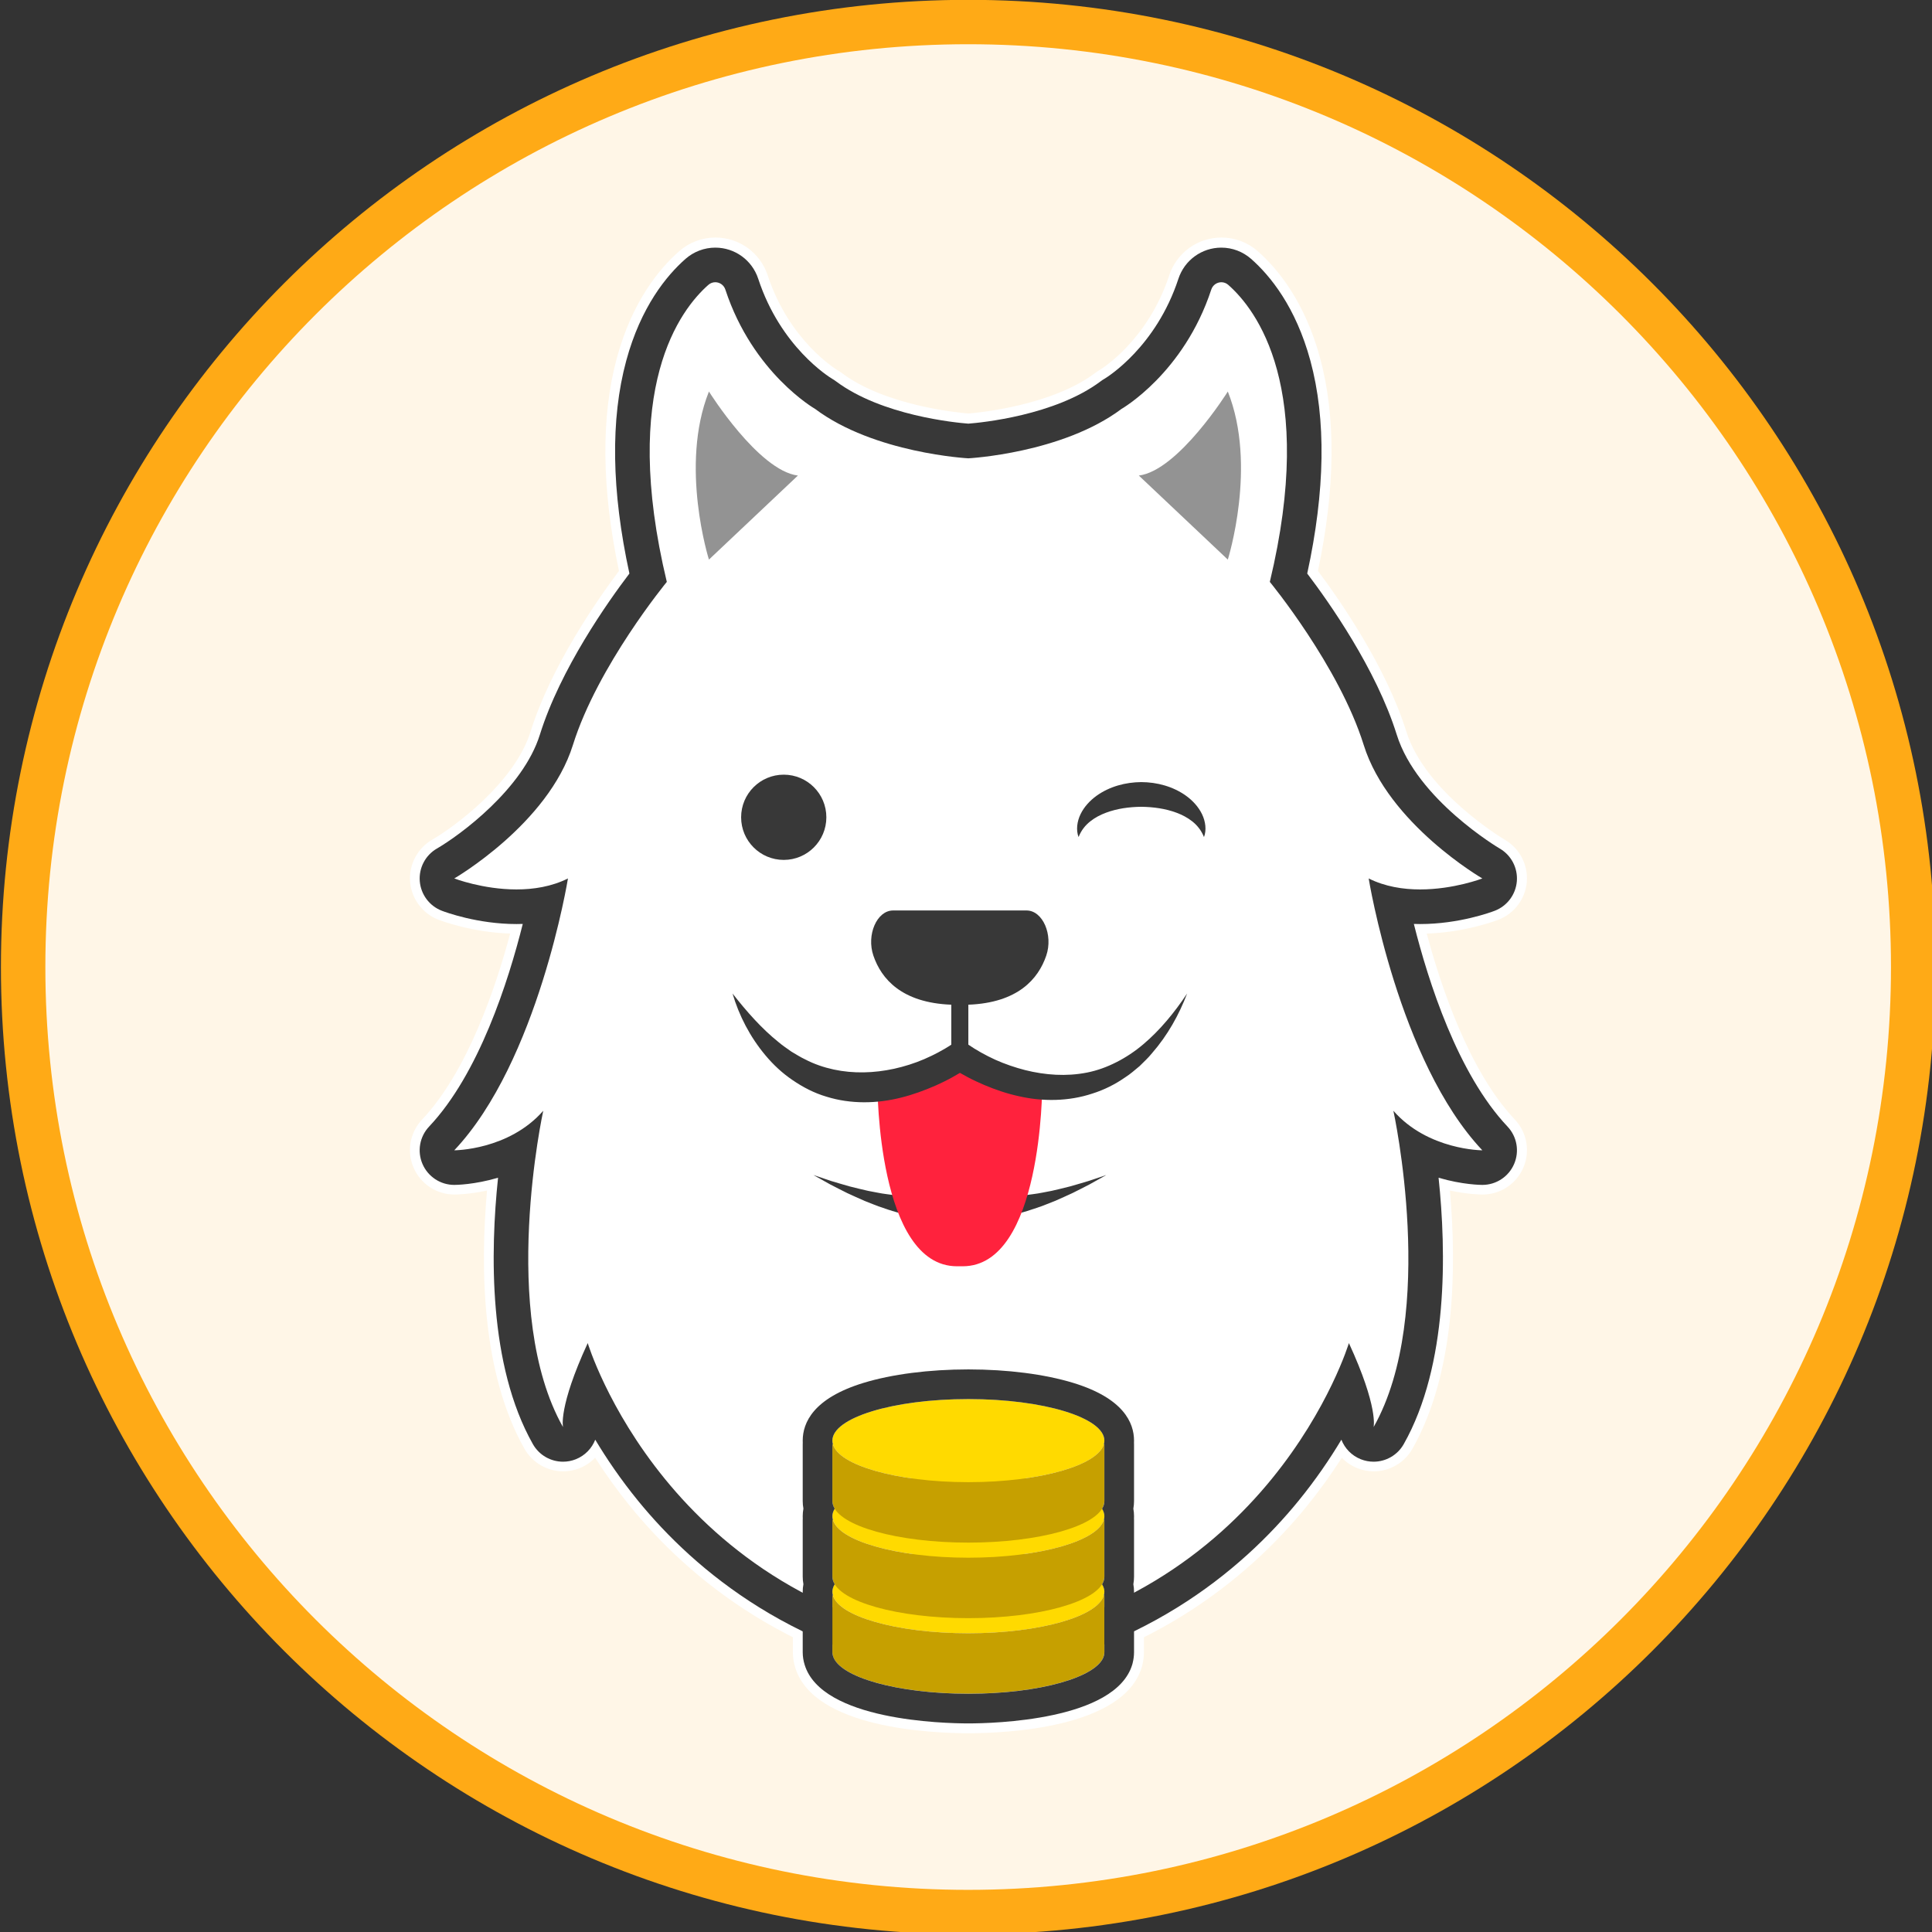
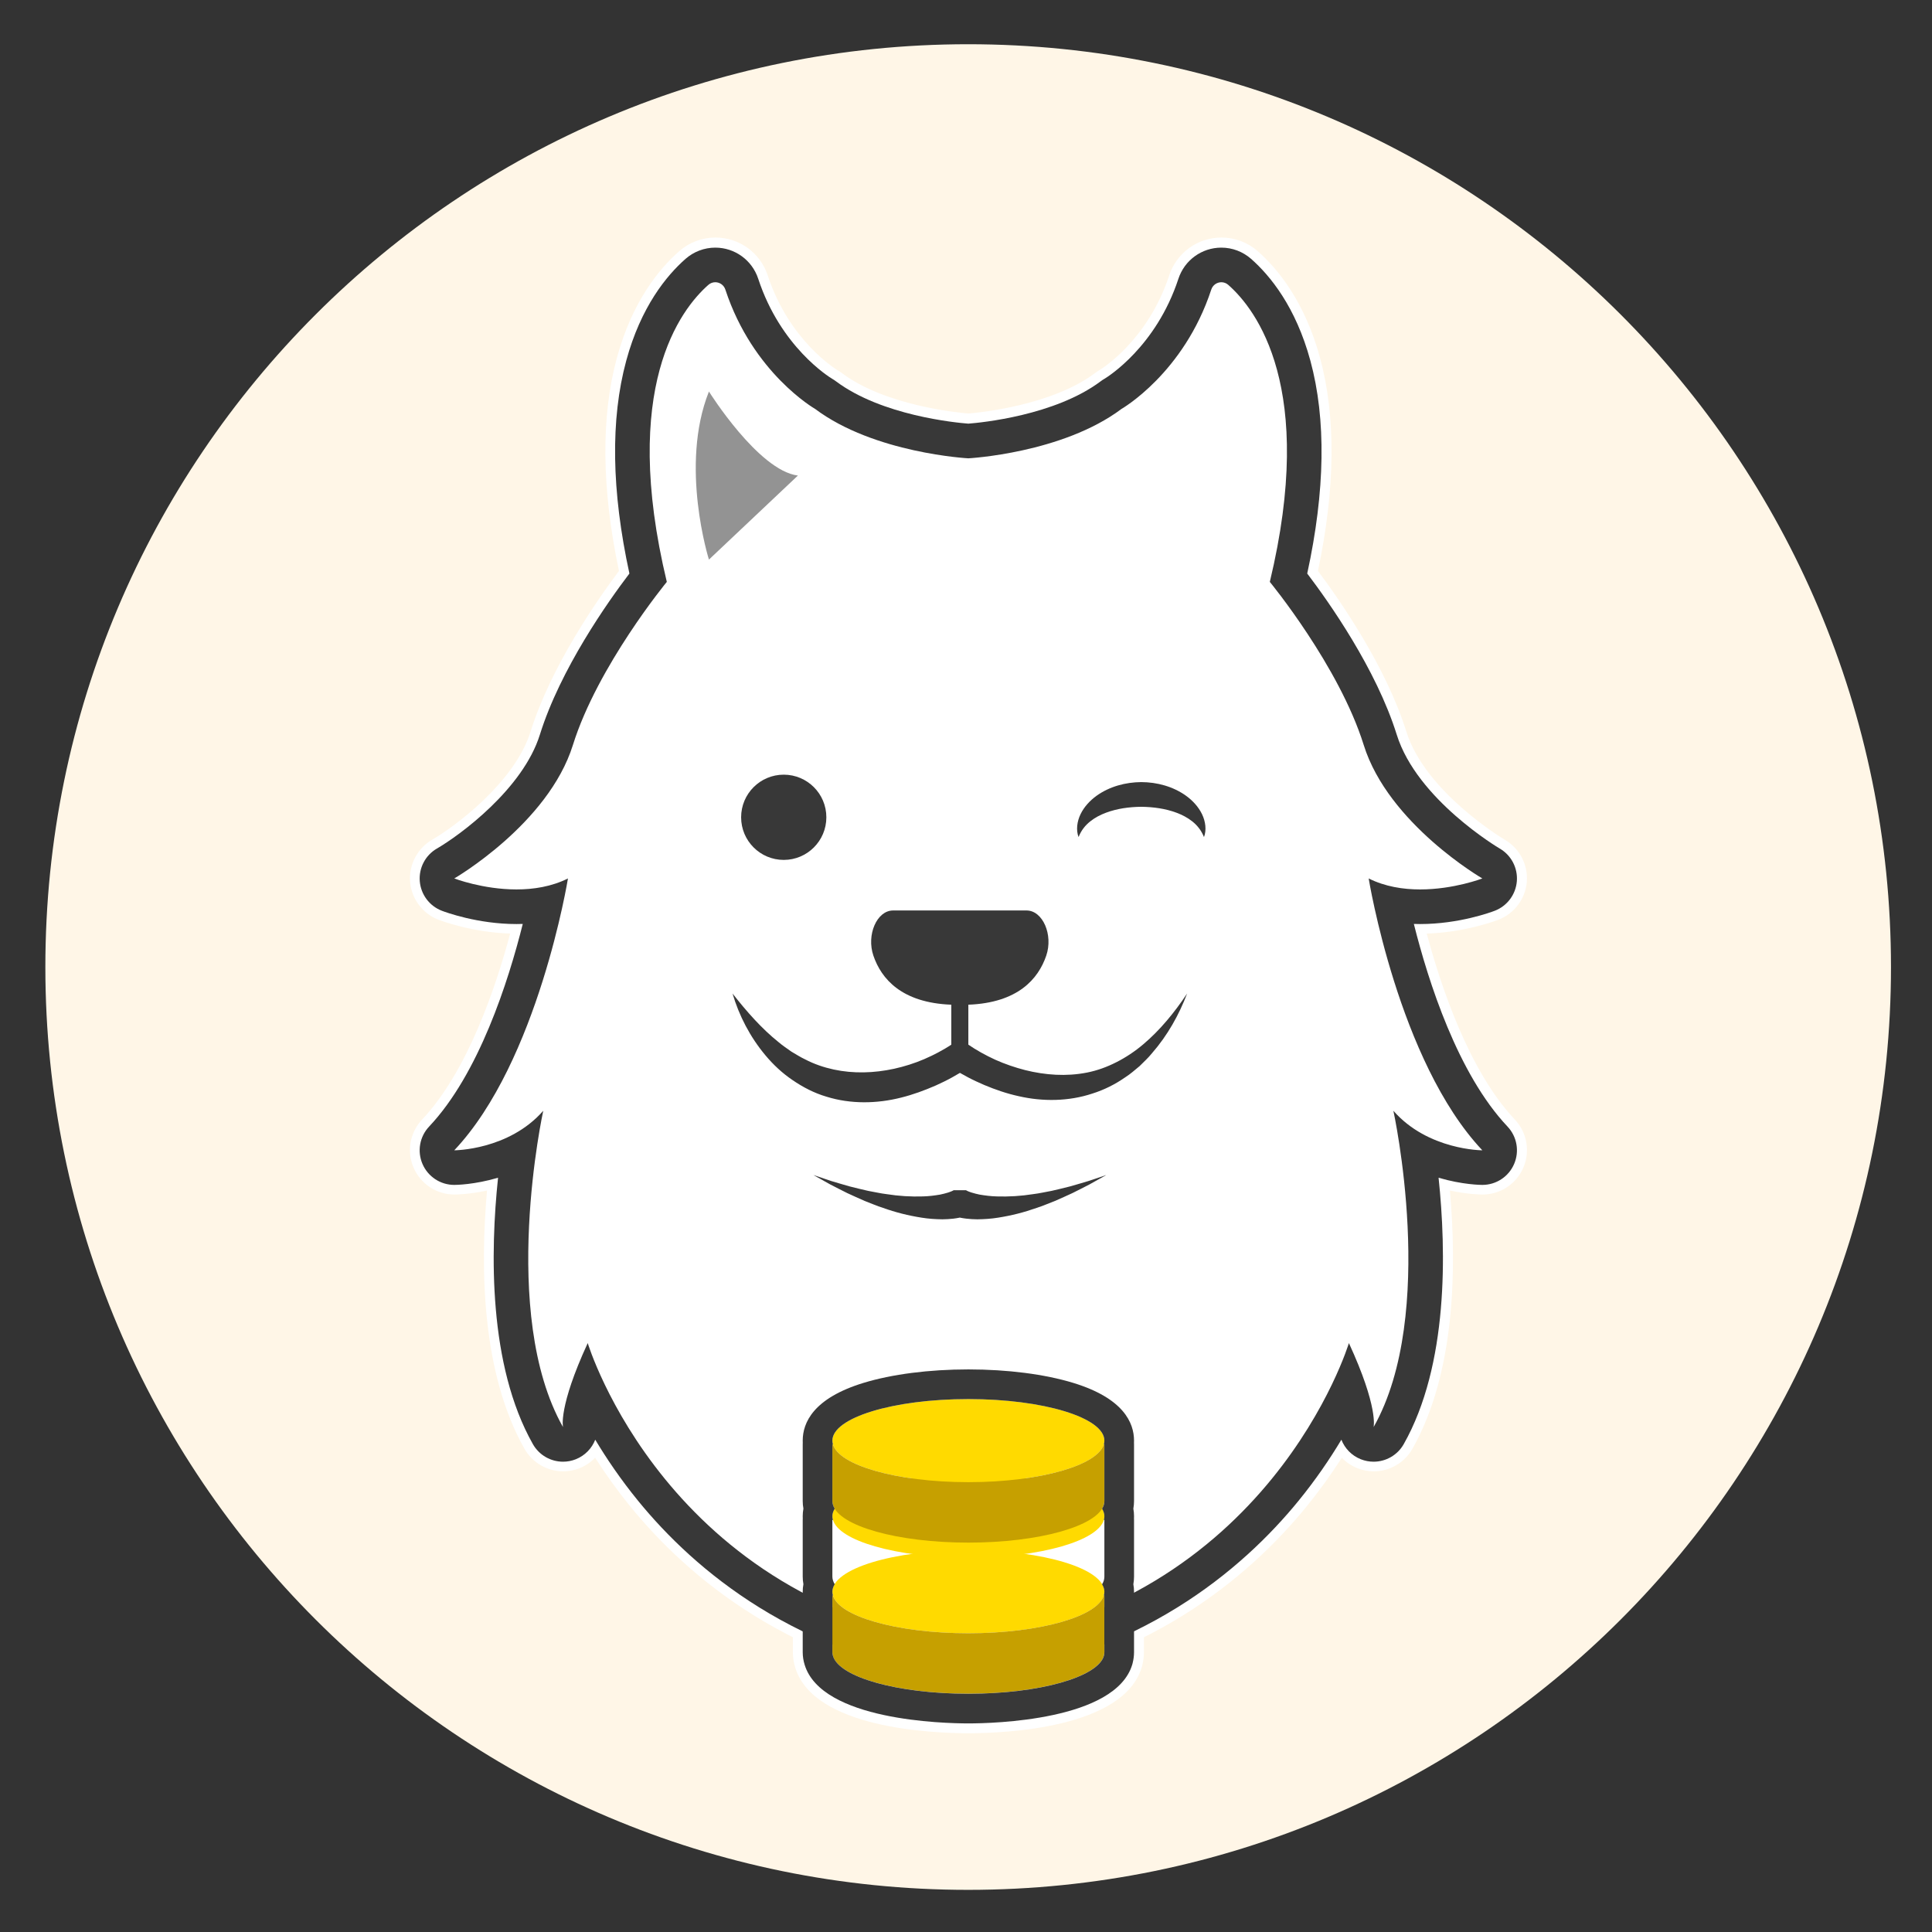
<svg xmlns="http://www.w3.org/2000/svg" xmlns:ns1="http://sodipodi.sourceforge.net/DTD/sodipodi-0.dtd" xmlns:ns2="http://www.inkscape.org/namespaces/inkscape" version="1.1" id="svg33223" ns1:docname="SamoyLogo.svg" ns2:version="1.1 (c68e22c387, 2021-05-23)" x="0px" y="0px" width="101.729px" height="101.73px" viewBox="11.344 11.344 101.729 101.73" enable-background="new 11.344 11.344 101.729 101.73" xml:space="preserve">
  <rect x="11.344" y="11.344" width="101.729" height="101.73" fill="#333333" stroke="none" />
  <ns1:namedview id="namedview46" ns2:current-layer="svg33223" ns2:window-y="-9" ns2:window-x="-9" ns2:window-height="1001" ns2:window-width="1920" ns2:document-units="mm" ns2:pageopacity="0.0" ns2:pageshadow="2" borderopacity="1.0" ns2:cy="623.46845" bordercolor="#666666" pagecolor="#ffffff" ns2:cx="384.31093" ns2:zoom="0.36168631" showgrid="false" ns2:window-maximized="1" ns2:pagecheckerboard="0">
	</ns1:namedview>
  <g id="layer1" transform="translate(-51.938,-120.702)">
    <g id="g31511-2-4-0-5" transform="matrix(0.346,0,0,0.346,-52.008,134.597)">
      <g id="g30874-4-9-9-7-4" transform="matrix(0.37,0,0,-0.37,415.959,23.284)">
-         <path id="path30872-2-8-1-7-0" fill="#FFAA16" d="M572.394-314.912c0-219.716-178.115-397.831-397.831-397.831     s-397.831,178.115-397.831,397.831c0,219.719,178.115,397.835,397.831,397.835S572.394-95.192,572.394-314.912" />
-       </g>
+         </g>
      <g id="g3720-6-2-5-2-2" transform="matrix(0.353,0,0,-0.353,413.578,23.284)">
        <path id="path3722-5-2-7-0-3" fill="#FFF6E7" d="M587.541-330.058c0-219.716-178.116-397.832-397.832-397.832     s-397.832,178.116-397.832,397.832S-30.006,67.778,189.709,67.778S587.541-110.342,587.541-330.058" />
      </g>
      <g id="g3724-7-1-1-0-8" transform="matrix(0.353,0,0,-0.353,343.647,42.921)">
        <path id="path3726-7-6-2-1-9" fill="#FFFFFF" d="M223.863-432.183c0.1,0,0.196,0,0.296-0.008c1.757-0.12,3.262-1.321,3.775-3.006     c0.336-1.105,34.847-110.202,160.004-126.929c125.16,16.727,159.671,125.825,160.008,126.929     c0.512,1.685,2.017,2.886,3.775,3.006c1.753,0.088,3.414-0.857,4.155-2.458c4.551-9.859,7.297-17.436,8.926-23.184     c17.776,48.212,2.41,119.853,2.238,120.641c-0.416,1.893,0.504,3.831,2.233,4.707c1.737,0.873,3.843,0.464,5.119-0.997     c7.417-8.482,17.32-12.348,24.729-14.114c-31.101,40.627-42.288,107.737-42.777,110.783c-0.256,1.573,0.388,3.158,1.673,4.107     c1.289,0.945,3.002,1.093,4.423,0.372c5.688-2.842,12.508-4.283,20.274-4.283c6.3,0,12.204,0.961,16.723,1.989     c-12.737,8.91-36.933,28.663-45.09,54.761c-10.287,32.918-39.415,68.526-39.707,68.878c-0.849,1.029-1.165,2.402-0.853,3.698     c19.537,81.415-5.091,113.745-16.591,123.863l-0.164,0.076c-0.072,0-0.236-0.02-0.312-0.244     c-11.76-35.808-37.397-51.895-40.371-53.656c-26.306-19.593-66.481-21.919-68.186-22.007c-0.148-0.008-0.3-0.008-0.444,0     c-1.705,0.088-41.88,2.414-68.186,22.007c-2.978,1.765-28.611,17.848-40.371,53.656c-0.076,0.224-0.244,0.244-0.312,0.244     c-11.668-10.199-36.292-42.529-16.755-123.939c0.308-1.297-0.004-2.67-0.853-3.698c-0.292-0.352-29.436-36-39.711-68.878     c-8.153-26.098-32.354-45.851-45.086-54.761c4.519-1.029,10.427-1.989,16.719-1.989c7.769,0,14.59,1.441,20.278,4.287     c1.425,0.712,3.13,0.568,4.419-0.376c1.289-0.949,1.933-2.534,1.677-4.107c-0.492-3.046-11.676-70.159-42.781-110.783     c7.405,1.765,17.312,5.632,24.733,14.114c1.281,1.465,3.382,1.869,5.115,0.997c1.733-0.877,2.654-2.81,2.238-4.707     c-0.172-0.789-15.522-72.453,2.234-120.637c1.633,5.744,4.383,13.321,8.93,23.18     C220.701-433.136,222.214-432.183,223.863-432.183 M387.937-570.664c-0.184,0-0.368,0.008-0.548,0.036     C279.3-556.455,235.791-476.16,223.627-447.673c-7.149-17.756-6.26-24.06-6.252-24.132c0.52-2.061-0.592-4.099-2.57-4.887     c-1.977-0.777-4.247,0.092-5.296,1.945c-22.239,39.346-15.462,101.14-11.224,127.226c-14.706-9.919-31.113-10.059-31.954-10.059     c-1.701,0-3.234,1.013-3.903,2.574c-0.676,1.553-0.356,3.366,0.813,4.603c28.511,30.188,42.316,87.203,46.491,107.528     c-5.051-1.493-10.595-2.242-16.571-2.242c-15.134,0-27.823,4.811-28.355,5.015c-1.529,0.588-2.582,2.001-2.714,3.63     c-0.128,1.633,0.692,3.198,2.105,4.019c0.392,0.228,39.19,23.048,49.217,55.121c9.606,30.745,33.887,62.498,39.923,70.095     c-19.705,84.433,7.169,119.144,19.721,130.196c1.605,1.417,3.662,2.197,5.788,2.197c3.819,0,7.189-2.45,8.39-6.096     c11.22-34.159,36.501-48.929,36.753-49.073c0.156-0.088,0.3-0.184,0.444-0.288c23.296-17.472,60.265-20.242,63.503-20.45     c3.23,0.212,40.255,3.01,63.507,20.45c0.136,0.104,0.288,0.2,0.44,0.288c0.248,0.144,25.589,15.074,36.757,49.073     c1.197,3.646,4.567,6.096,8.39,6.096c2.129,0,4.183-0.781,5.792-2.201c12.548-11.043,39.423-45.759,19.717-130.192     c6.036-7.597,30.316-39.35,39.923-70.095c10.027-32.074,48.821-54.893,49.213-55.121c1.417-0.821,2.238-2.386,2.105-4.019     c-0.128-1.629-1.185-3.042-2.71-3.63c-0.532-0.204-13.221-5.015-28.359-5.015c-5.972,0-11.516,0.753-16.567,2.238     c4.183-20.334,18-77.36,46.491-107.524c1.165-1.237,1.485-3.05,0.817-4.603c-0.672-1.561-2.209-2.574-3.907-2.574     c-0.845,0-17.252,0.144-31.954,10.063c4.235-26.09,11.011-87.883-11.224-127.23c-1.049-1.849-3.298-2.642-5.28-1.857     c-1.977,0.789-3.066,2.918-2.55,4.983l0,0c-0.012,0,0.813,6.312-6.284,23.948c-12.168-28.487-55.677-108.781-163.766-122.955     C388.31-570.656,388.121-570.664,387.937-570.664 M227.105-473.831c1.485,0,2.874-0.781,3.646-2.069     c5.42-9.05,11.524-17.752,18.144-25.869c23.824-29.204,67.041-65.952,137.657-75.215c0.929-0.12,1.849-0.12,2.762,0     c70.624,9.262,113.845,46.011,137.669,75.215c6.62,8.117,12.725,16.819,18.14,25.869c0.837,1.389,2.374,2.157,4.007,2.053     c1.617-0.136,3.014-1.177,3.602-2.686c1.073-2.742,3.254-4.939,5.98-6.028c1.265-0.504,2.594-0.757,3.951-0.757     c3.839,0,7.397,2.073,9.286,5.416c18.344,32.45,18.008,78.985,14.498,112.304c-0.148,1.413,0.416,2.81,1.509,3.718     c1.093,0.909,2.57,1.209,3.927,0.809c9.751-2.89,17.344-2.922,17.664-2.922c4.263,0,8.101,2.53,9.791,6.444     c1.689,3.915,0.889,8.446-2.037,11.54c-21.418,22.679-34.339,61.045-41.408,89.236c-0.324,1.293-0.024,2.662,0.813,3.702     c0.837,1.037,2.145,1.625,3.446,1.581c0.849-0.028,1.701-0.044,2.562-0.044c16.063,0,29.212,4.891,30.661,5.448     c3.811,1.465,6.48,5.043,6.805,9.118c0.32,4.067-1.753,8.017-5.288,10.063c-0.38,0.224-37.061,21.899-46.307,51.487     c-8.762,28.043-29.44,57.014-37.922,68.17c-0.756,0.993-1.033,2.262-0.773,3.478c7.601,34.972,8.081,65.16,1.417,89.728     c-6.028,22.215-16.515,35-24.248,41.816c-2.786,2.446-6.344,3.795-10.027,3.799c-6.596,0-12.416-4.227-14.482-10.511     c-10.015-30.493-31.401-44.038-33.807-45.483c-0.512-0.288-0.777-0.472-1.145-0.749c-20.562-15.422-53.032-18.645-59.332-19.133     c-0.22-0.016-0.44-0.016-0.66,0c-6.296,0.488-38.762,3.71-59.324,19.129c-0.368,0.28-0.628,0.464-1.025,0.684     c-2.526,1.509-23.908,15.042-33.927,45.551c-2.065,6.284-7.885,10.507-14.482,10.511c-3.682,0-7.245-1.353-10.027-3.803     c-7.737-6.813-18.224-19.593-24.252-41.812c-6.66-24.569-6.184-54.757,1.417-89.728c0.264-1.217-0.016-2.486-0.769-3.478     c-8.482-11.156-29.16-40.127-37.922-68.17c-7.725-24.717-36.048-45.547-46.307-51.487c-3.534-2.045-5.608-5.996-5.288-10.071     c0.32-4.067,2.99-7.645,6.805-9.11c1.449-0.556,14.618-5.448,30.657-5.448c0.865,0,1.721,0.016,2.57,0.044     c1.357,0.032,2.606-0.544,3.442-1.581c0.837-1.041,1.137-2.41,0.813-3.702c-7.069-28.191-19.993-66.557-41.408-89.236     c-2.926-3.094-3.727-7.625-2.037-11.54c1.685-3.915,5.528-6.444,9.791-6.444c0.316,0,7.909,0.032,17.664,2.922     c1.361,0.396,2.834,0.1,3.927-0.809c1.093-0.909,1.657-2.306,1.509-3.718c-3.51-33.318-3.847-79.85,14.494-112.304     c2.554-4.519,8.374-6.596,13.241-4.655c2.726,1.085,4.903,3.282,5.976,6.024c0.592,1.509,1.989,2.55,3.606,2.686     C226.869-473.839,226.985-473.831,227.105-473.831 M387.937-585.578c-0.833,0-1.669,0.052-2.498,0.16     c-73.373,9.626-118.336,47.876-143.136,78.273c-5.476,6.713-10.611,13.813-15.318,21.17c-1.865-1.929-4.139-3.47-6.668-4.483     c-2.278-0.905-4.667-1.365-7.101-1.365c-6.901,0-13.301,3.73-16.691,9.739c-18.34,32.446-19.157,77.332-16.139,111.319     c-7.733-1.673-13.313-1.729-14.053-1.729c-7.665,0-14.57,4.543-17.6,11.58c-3.034,7.033-1.593,15.178,3.666,20.75     c19.629,20.786,31.833,57.206,37.97,80.174c-16.299,0.52-29.404,5.388-30.917,5.968c-6.849,2.634-11.652,9.062-12.228,16.379     c-0.576,7.321,3.154,14.422,9.502,18.1c9.466,5.48,35.54,24.541,42.453,46.659c8.774,28.083,28.723,56.73,38.09,69.223     c-7.501,35.512-7.805,66.405-0.905,91.846c6.58,24.256,18.228,38.386,26.838,45.971c4.339,3.819,9.895,5.92,15.647,5.92     c10.279,0,19.349-6.576,22.559-16.359c9.214-28.055,29.256-40.335,30.104-40.847c0.652-0.356,1.161-0.704,1.873-1.241     c18.589-13.941,49.649-17.019,54.549-17.424c4.907,0.404,35.972,3.486,54.557,17.428c0.712,0.532,1.225,0.881,1.993,1.309     c0.728,0.44,20.774,12.733,29.988,40.775c3.21,9.783,12.276,16.359,22.559,16.359c5.752,0,11.308-2.105,15.643-5.916     c8.614-7.589,20.262-21.719,26.838-45.975c6.905-25.441,6.596-56.334-0.901-91.846c9.362-12.492,29.312-41.136,38.09-69.223     c8.218-26.286,42.124-46.471,42.469-46.671c6.332-3.666,10.063-10.767,9.486-18.084c-0.58-7.321-5.38-13.749-12.232-16.383     c-1.505-0.58-14.59-5.448-30.913-5.968c6.14-22.967,18.336-59.388,37.97-80.174c5.264-5.572,6.701-13.717,3.666-20.75     c-3.03-7.037-9.939-11.58-17.6-11.58c-0.745,0-6.324,0.056-14.057,1.729c3.022-33.987,2.198-78.877-16.135-111.319     c-3.398-6.008-9.791-9.739-16.691-9.739c-2.438,0-4.827,0.46-7.101,1.365c-2.53,1.013-4.803,2.554-6.668,4.483     c-4.711-7.357-9.847-14.458-15.322-21.17c-24.797-30.396-69.763-68.65-143.14-78.273     C389.61-585.526,388.774-585.578,387.937-585.578" />
      </g>
      <g id="g3728-2-6-3-1-8" transform="matrix(0.353,0,0,-0.353,357.299,57.19)">
        <path id="path3730-7-5-4-8-6" fill="#FFFFFF" d="M294.859-506.392v-22.963c0-0.044,0.008-0.164,0.064-0.356     c1.621-5.48,21.875-13.309,54.321-13.309c32.43,0,52.707,7.837,54.333,13.257c0.036,0.172,0.048,0.348,0.048,0.408v23.28     c-0.232,0.7-0.284,1.453-0.104,2.177c0.092,0.368,0.104,0.544,0.104,0.604c0,0.232-0.148,0.616-0.4,1.045     c-0.801,1.349-0.789,3.03,0.028,4.375c0.152,0.252,0.264,0.488,0.328,0.696c0.032,0.16,0.044,0.336,0.044,0.396v23.284     c-0.232,0.704-0.284,1.453-0.1,2.181c0.088,0.36,0.1,0.536,0.1,0.592c0,0.236-0.148,0.62-0.4,1.049     c-0.801,1.353-0.789,3.03,0.028,4.375c0.152,0.252,0.264,0.484,0.328,0.7c0.028,0.144,0.044,0.316,0.044,0.396v23.28     c-0.232,0.704-0.284,1.449-0.1,2.177c0.088,0.36,0.1,0.54,0.1,0.596c0,4.639-19.197,13.665-54.381,13.665     c-35.192,0-54.385-9.026-54.385-13.665c0-0.04,0.008-0.164,0.064-0.352c0.284-0.905,0.256-1.869-0.064-2.738v-22.963     c0-0.048,0.008-0.172,0.064-0.36c0.076-0.252,0.184-0.476,0.328-0.716c0.813-1.345,0.821-3.03,0.012-4.379     c-0.26-0.436-0.404-0.813-0.404-1.065c0-0.044,0.008-0.164,0.064-0.352c0.284-0.905,0.256-1.869-0.064-2.738v-22.967     c0-0.044,0.008-0.168,0.064-0.352c0.08-0.26,0.184-0.48,0.332-0.729c0.809-1.349,0.813-3.03,0.008-4.379     c-0.26-0.428-0.404-0.805-0.404-1.053c0-0.048,0.008-0.172,0.064-0.364C295.207-504.563,295.175-505.519,294.859-506.392      M349.244-551.522c-27.33,0-58.531,6.052-62.454,19.333c-0.28,0.897-0.432,1.873-0.432,2.834v24.428     c0,0.224,0.016,0.448,0.048,0.664c-0.032,0.32-0.048,0.648-0.048,0.969c0,1.081,0.192,2.165,0.572,3.246     c-0.048,0.144-0.096,0.288-0.14,0.432c-0.28,0.897-0.432,1.869-0.432,2.834v24.432c0,0.224,0.016,0.444,0.048,0.66     c-0.032,0.32-0.048,0.644-0.048,0.965c0,1.085,0.192,2.169,0.572,3.25c-0.048,0.14-0.096,0.288-0.14,0.432     c-0.28,0.893-0.432,1.873-0.432,2.838v24.428c0,0.224,0.016,0.444,0.048,0.66c-0.032,0.32-0.048,0.644-0.048,0.965     c0,14.554,31.633,22.171,62.886,22.171c31.249,0,62.882-7.617,62.882-22.171c0-0.324-0.016-0.652-0.052-0.989     c0.032-0.208,0.052-0.42,0.052-0.636v-24.428c0-0.841-0.116-1.709-0.352-2.666c-0.068-0.22-0.136-0.436-0.212-0.644     c0.376-1.069,0.564-2.141,0.564-3.21c0-0.32-0.016-0.648-0.052-0.989c0.032-0.208,0.052-0.42,0.052-0.636v-24.432     c0-0.837-0.116-1.705-0.352-2.662c-0.068-0.22-0.136-0.436-0.212-0.644c0.376-1.069,0.564-2.141,0.564-3.206     c0-0.324-0.016-0.656-0.052-0.997c0.032-0.208,0.052-0.42,0.052-0.636v-24.428c0-0.837-0.116-1.705-0.352-2.662     C407.751-545.478,376.55-551.522,349.244-551.522 M349.244-411.7c-16.483,0-32.094-1.993-43.954-5.616     c-10.591-3.234-23.216-9.474-23.216-20.834c0-0.224,0.008-0.448,0.02-0.672c0.004-0.144,0.004-0.292-0.004-0.436     c-0.012-0.172-0.016-0.344-0.016-0.516v-24.428c0-0.825,0.076-1.661,0.228-2.482c0.096-0.512,0.096-1.037,0-1.549     c-0.152-0.817-0.228-1.653-0.228-2.49c0-0.22,0.008-0.444,0.02-0.668c0.004-0.148,0.004-0.292-0.004-0.44     c-0.012-0.172-0.016-0.348-0.016-0.516v-24.432c0-0.825,0.076-1.657,0.228-2.478c0.096-0.512,0.096-1.037,0-1.545     c-0.152-0.817-0.228-1.653-0.228-2.49c0-0.228,0.008-0.452,0.02-0.68c0.004-0.144,0.004-0.288-0.004-0.436     c-0.012-0.168-0.016-0.34-0.016-0.516v-24.428c0-1.369,0.212-2.75,0.624-4.103c4.975-16.499,38.954-22.347,66.545-22.347     c27.627,0,61.646,5.86,66.581,22.379l0.1,0.376c0.324,1.297,0.48,2.506,0.48,3.694v24.428c0,0.172,0,0.344-0.012,0.512     c-0.008,0.148-0.008,0.296,0,0.44c0.012,0.224,0.012,0.452,0.012,0.68c0,0.833-0.072,1.661-0.22,2.462     c-0.096,0.504-0.1,1.021-0.008,1.525c0.156,0.869,0.228,1.693,0.228,2.526v24.432c0,0.168,0,0.344-0.012,0.512     c-0.008,0.144-0.008,0.292,0,0.436c0.012,0.228,0.012,0.452,0.012,0.676c0,0.837-0.072,1.669-0.22,2.47     c-0.096,0.504-0.1,1.021-0.008,1.525c0.156,0.865,0.228,1.689,0.228,2.526v24.428c0,0.172,0,0.34-0.012,0.516     c-0.008,0.14-0.008,0.288,0,0.432c0.012,0.228,0.012,0.452,0.012,0.676c0,11.36-12.62,17.6-23.216,20.834     C381.329-413.693,365.719-411.7,349.244-411.7 M349.244-564.311c-15.514,0-66.741,2.045-74.678,28.379     c-0.66,2.137-0.993,4.359-0.993,6.576v24.428c0,0.256,0.004,0.512,0.016,0.768c-0.012,0.288-0.016,0.576-0.016,0.865     c0,1.089,0.08,2.185,0.24,3.262c-0.16,1.081-0.24,2.169-0.24,3.25v24.432c0,0.256,0.004,0.508,0.016,0.765     c-0.012,0.288-0.016,0.576-0.016,0.861c0,1.093,0.08,2.189,0.24,3.266c-0.16,1.077-0.24,2.169-0.24,3.254v24.428     c0,0.252,0.004,0.512,0.016,0.769c-0.012,0.28-0.016,0.572-0.016,0.857c0,9.142,5.071,21.583,29.232,28.967     c12.648,3.863,29.14,5.988,46.439,5.988c17.296,0,33.787-2.125,46.431-5.988c24.164-7.381,29.236-19.825,29.236-28.967     c0-0.284-0.004-0.576-0.016-0.861c0.012-0.256,0.016-0.508,0.016-0.765v-24.428c0-1.097-0.076-2.169-0.24-3.266     c0.16-1.065,0.24-2.157,0.24-3.254c0-0.288-0.004-0.572-0.016-0.865c0.012-0.252,0.016-0.504,0.016-0.76v-24.432     c0-1.093-0.076-2.165-0.24-3.266c0.16-1.069,0.24-2.157,0.24-3.246c0-0.288-0.004-0.58-0.016-0.869     c0.012-0.252,0.016-0.508,0.016-0.764v-24.428c0-1.893-0.24-3.779-0.736-5.76c-0.06-0.252-0.132-0.5-0.2-0.744     C416.081-562.257,364.778-564.311,349.244-564.311" />
      </g>
      <g id="g3732-8-3-4-2-5" transform="matrix(0.353,0,0,-0.353,364.067,60.554)">
        <path id="path3734-2-2-0-8-8" fill="#FFFFFF" d="M330.055-523.886c-0.32,0-0.644,0.024-0.969,0.064     c-69.571,9.122-112.131,45.315-135.587,74.062c-13.357,16.371-22.143,32.09-27.531,43.497c-3.158-9.326-3.33-13.737-3.31-14.846     c1.289-3.562-0.476-7.105-3.939-8.77c-0.921-0.44-1.901-0.644-2.878-0.644c-2.79,0-5.576,1.653-7.009,4.183     c-20.97,37.105-16.747,93.415-12.604,122.647c-13.709-6.997-27.002-7.109-27.779-7.109c-2.978,0-5.668,1.773-6.849,4.507     c-1.181,2.734-0.616,5.912,1.429,8.073c25.901,27.422,39.491,77.824,44.618,101.016c-3.899-0.757-8.029-1.133-12.364-1.133     c-15.727,0-28.955,5.015-29.512,5.232c-2.682,1.033-4.531,3.51-4.759,6.372c-0.224,2.866,1.213,5.604,3.702,7.041     c0.372,0.22,38.114,22.451,47.756,53.304c9.314,29.808,32.106,60.445,39.519,69.915c-19.425,85.029,8.161,120.461,21.07,131.825     c2.193,1.933,5.003,2.998,7.909,2.998c5.208,0,9.803-3.338,11.432-8.302c10.747-32.718,35.08-47.16,35.32-47.3     c0.252-0.148,0.52-0.32,0.757-0.496c22.191-16.647,57.447-19.521,61.577-19.805c4.091,0.288,39.455,3.206,61.585,19.805     c0.244,0.184,0.504,0.352,0.773,0.508c0.22,0.128,24.553,14.57,35.296,47.288c1.633,4.967,6.232,8.302,11.436,8.302     c2.906,0,5.716-1.065,7.909-2.998c12.909-11.368,40.495-46.799,21.07-131.825c7.413-9.47,30.2-40.107,39.519-69.915     c9.678-30.961,47.376-53.084,47.756-53.304c2.486-1.437,3.927-4.175,3.698-7.041c-0.224-2.862-2.077-5.34-4.755-6.372     c-0.556-0.216-13.785-5.232-29.512-5.232c-4.335,0-8.466,0.376-12.368,1.133c5.131-23.192,18.721-73.594,44.626-101.016     c2.041-2.161,2.602-5.34,1.425-8.073c-1.177-2.734-3.871-4.507-6.849-4.507c-0.781,0-14.07,0.112-27.779,7.109     c4.143-29.232,8.366-85.542-12.608-122.647c-1.429-2.53-4.219-4.183-7.005-4.183c-0.981,0-1.957,0.204-2.882,0.644     c-3.454,1.665-5.228,5.207-3.935,8.77c0.02,1.109-0.148,5.52-3.314,14.846c-5.384-11.408-14.17-27.126-27.527-43.497     c-23.452-28.747-66.016-64.94-135.587-74.062C330.707-523.862,330.383-523.886,330.055-523.886" />
      </g>
      <g id="g3736-9-8-9-0-9" transform="matrix(0.353,0,0,-0.353,377.643,-15.323)">
        <path id="path3738-3-4-7-9-8" fill="#383838" d="M400.66-129.277L400.66-129.277c-8.438,0-15.879-5.4-18.516-13.433     c-9.642-29.352-30.497-42.288-31.958-43.165c-0.58-0.324-0.969-0.588-1.509-0.997c-19.733-14.802-51.651-17.868-57.106-18.288     c-5.408,0.416-37.357,3.474-57.102,18.288c-0.544,0.408-0.929,0.672-1.509,0.997c-1.465,0.877-22.319,13.813-31.958,43.165     c-2.642,8.033-10.083,13.433-18.52,13.433c-4.715,0-9.278-1.729-12.837-4.859c-8.174-7.197-19.241-20.658-25.545-43.894     c-6.849-25.253-6.384-56.09,1.369-91.746c-9.23-12.136-29.724-41.072-38.602-69.475c-7.317-23.42-34.511-43.365-44.374-49.077     c-4.971-2.874-7.849-8.354-7.397-14.081c0.452-5.724,4.155-10.687,9.514-12.749c1.525-0.584,15.382-5.728,32.19-5.728     c0.909,0,1.801,0.02,2.694,0.048c-6.216-24.809-18.925-64.643-40.371-87.351c-4.091-4.331-5.212-10.675-2.854-16.143     c2.358-5.472,7.741-9.014,13.693-9.014c0.636,0,8.642,0.068,18.877,3.094c-3.362-31.893-4.231-80.782,15.018-114.845     c2.718-4.803,7.749-7.577,12.993-7.577c1.845,0,3.715,0.344,5.524,1.061c3.959,1.585,6.905,4.699,8.362,8.426     c4.919-8.209,11.023-17.204,18.5-26.374c24.308-29.792,68.398-67.297,140.398-76.74c0.644-0.088,1.293-0.128,1.941-0.128     c0.644,0,1.293,0.04,1.937,0.128c72,9.442,116.086,46.948,140.398,76.74c7.477,9.17,13.581,18.164,18.496,26.374     c1.461-3.727,4.407-6.841,8.366-8.426c1.805-0.716,3.678-1.061,5.524-1.061c5.24,0,10.271,2.774,12.989,7.577     c19.253,34.063,18.384,82.952,15.022,114.845c10.235-3.026,18.24-3.094,18.869-3.094c5.956,0,11.344,3.542,13.697,9.014     c2.362,5.468,1.241,11.812-2.85,16.143c-21.446,22.707-34.151,62.538-40.375,87.351c0.893-0.028,1.789-0.048,2.698-0.048     c16.807,0,30.665,5.143,32.186,5.728c5.364,2.065,9.062,7.025,9.518,12.749c0.452,5.728-2.426,11.208-7.397,14.081     c-0.332,0.196-35.624,21.07-44.378,49.077c-8.878,28.403-29.368,57.339-38.594,69.475c7.749,35.656,8.21,66.493,1.361,91.746     c-6.304,23.236-17.368,36.697-25.545,43.894C409.938-131.006,405.383-129.277,400.66-129.277 M400.66-144.195     c1.041,0,2.101-0.36,2.982-1.141c12.04-10.595,38.006-44.318,17.912-128.046c0,0,29.832-36.224,40.483-70.319     c10.655-34.095,51.138-57.531,51.138-57.531s-12.308-4.735-26.83-4.735c-7.261,0-15.074,1.185-22.175,4.735     c0,0,12.785-78.841,49.005-117.195c0,0-23.436,0-38.354,17.043c0,0,19.181-87.363-8.522-136.372c0,0,2.129,8.526-10.655,36.22     c0,0-34.091-112.932-164.07-129.979C161.591-714.467,127.5-601.535,127.5-601.535c-12.785-27.695-10.659-36.22-10.659-36.22     c-27.699,49.009-8.518,136.372-8.518,136.372c-14.922-17.043-38.362-17.043-38.362-17.043     c36.228,38.354,49.013,117.195,49.013,117.195c-7.105-3.55-14.914-4.735-22.175-4.735c-14.522,0-26.838,4.735-26.838,4.735     s40.491,23.436,51.146,57.531c10.651,34.095,40.483,70.319,40.483,70.319c-20.094,83.728,5.872,117.451,17.912,128.046     c0.881,0.781,1.937,1.141,2.978,1.141c1.873,0,3.69-1.165,4.351-3.17c11.86-36.112,38.682-51.439,38.682-51.439     c25.573-19.177,66.06-21.306,66.06-21.306s40.483,2.129,66.052,21.306c0,0,26.826,15.326,38.686,51.439     C396.97-145.36,398.791-144.195,400.66-144.195" />
      </g>
      <g id="g3740-5-9-7-6-3" transform="matrix(0.353,0,0,-0.353,350.144,1.417)">
        <path id="path3742-0-6-4-0-9" fill="#939393" d="M257.653-216.342c0,0-12.785,40.487,0,72.449c0,0,21.306-34.091,38.354-36.224     L257.653-216.342z" />
      </g>
      <g id="g3744-3-0-3-2-8" transform="matrix(0.353,0,0,-0.353,377.989,1.417)">
-         <path id="path3746-3-0-7-5-1" fill="#939393" d="M402.461-216.342c0,0,12.785,40.487,0,72.449c0,0-21.31-34.091-38.358-36.224     L402.461-216.342z" />
-       </g>
+         </g>
      <g id="g3748-4-0-1-5-3" transform="matrix(0.353,0,0,-0.353,371.468,34.445)">
        <path id="path3750-7-7-4-2-3" fill="#383838" d="M368.548-388.101l-7.205-4.027c-2.43-1.293-4.911-2.498-7.385-3.755     c-2.502-1.173-5.043-2.298-7.597-3.422c-2.61-0.977-5.167-2.129-7.861-2.974c-5.304-1.893-10.843-3.306-16.623-4.207     c-2.886-0.468-5.868-0.668-8.93-0.712c-1.549,0.04-3.106,0.084-4.727,0.288c-0.797,0.072-1.649,0.252-2.478,0.384     c-0.953,0.244-1.573,0.312-3.018,0.897l-0.052,0.024h5.476c-1.485-0.612-2.085-0.668-3.038-0.909     c-0.837-0.144-1.689-0.32-2.49-0.396c-1.621-0.2-3.174-0.248-4.727-0.284c-3.062,0.036-6.044,0.24-8.934,0.708     c-5.784,0.897-11.324,2.31-16.631,4.207c-2.69,0.837-5.252,1.993-7.861,2.974c-2.554,1.121-5.099,2.246-7.601,3.418     c-2.474,1.261-4.955,2.466-7.389,3.759l-7.205,4.027l7.797-2.614c2.614-0.817,5.256-1.533,7.861-2.298     c2.634-0.68,5.28-1.301,7.909-1.909c2.67-0.46,5.284-1.101,7.945-1.409c5.28-0.845,10.595-1.157,15.715-0.989     c2.566,0.064,5.063,0.384,7.453,0.797c1.173,0.264,2.33,0.52,3.39,0.869c0.548,0.156,1.009,0.376,1.505,0.548     c0.352,0.164,1.065,0.5,0.825,0.456h5.476l-0.012,0.004c-0.2,0.02,0.492-0.3,0.849-0.468c0.5-0.172,0.957-0.392,1.509-0.544     c1.057-0.352,2.221-0.604,3.386-0.869c2.394-0.408,4.887-0.728,7.453-0.793c5.119-0.164,10.431,0.144,15.715,0.989     c2.658,0.308,5.276,0.949,7.937,1.409c2.63,0.612,5.276,1.229,7.913,1.909c2.602,0.765,5.24,1.481,7.853,2.298L368.548-388.101z" />
      </g>
      <g id="g3752-6-8-6-4-5" transform="matrix(0.353,0,0,-0.353,368.029,29.681)">
-         <path id="path3754-0-9-6-4-2" fill="#FF223D" d="M350.664-363.329c0,0,0.016-77.604-34.283-77.604h-2.45     c-34.299,0-34.287,77.604-34.287,77.604l35.512,14.262L350.664-363.329z" />
-       </g>
+         </g>
      <g id="g3756-6-5-1-1-6" transform="matrix(0.353,0,0,-0.353,373.45,27.431)">
        <path id="path3758-6-3-6-9-9" fill="#383838" d="M378.855-351.628c-3.606-3.054-7.513-5.652-11.6-7.713     c-4.079-2.077-8.358-3.63-12.753-4.479c-8.786-1.717-17.808-1.097-26.57,1.089c-4.371,1.129-8.698,2.602-12.873,4.471     c-2.069,0.965-4.127,1.969-6.108,3.098c-1.897,1.057-3.947,2.33-5.488,3.398v17.224c21.362,0.817,30.152,11.103,33.579,21.138     c3.074,8.994-1.501,19.485-8.49,19.485h-27.819h-1.893h-27.815c-6.993,0-11.564-10.491-8.494-19.485     c3.426-10.035,12.216-20.322,33.583-21.138v-17.224c-1.549-1.065-3.634-2.274-5.548-3.294c-1.997-1.085-4.075-2.041-6.156-2.962     c-4.187-1.797-8.538-3.158-12.905-4.127c-8.754-1.905-17.596-2.153-26.074-0.34c-4.235,0.913-8.414,2.33-12.364,4.391     c-2.021,0.941-3.907,2.177-5.876,3.318c-1.845,1.325-3.779,2.578-5.544,4.095c-7.269,5.816-13.701,13.117-19.853,20.966     c2.838-9.566,7.529-18.705,14.226-26.69c3.334-3.983,7.229-7.649,11.684-10.655c4.419-3.034,9.326-5.588,14.59-7.129     c10.499-3.286,21.855-3.022,32.142-0.408c5.171,1.285,10.135,3.114,14.946,5.216c2.39,1.081,4.755,2.214,7.053,3.49     c1.169,0.648,2.278,1.281,3.402,1.961c1.109-0.644,2.21-1.237,3.362-1.857c2.318-1.233,4.699-2.318,7.101-3.358     c4.823-2.025,9.811-3.743,14.982-4.859c10.283-2.346,21.454-2.238,31.645,1.157c5.099,1.597,9.911,4.023,14.202,7.029     c2.217,1.405,4.167,3.158,6.156,4.799c1.829,1.837,3.747,3.558,5.344,5.56c6.725,7.693,11.636,16.531,15.154,25.745     C392.316-337.918,386.092-345.527,378.855-351.628" />
      </g>
      <g id="g3760-6-4-2-7-2" transform="matrix(0.353,0,0,-0.353,356.445,15.247)">
        <path id="path3762-8-7-7-0-7" fill="#383838" d="M290.422-288.263c0-10.147-8.226-18.372-18.372-18.372     c-10.151,0-18.372,8.226-18.372,18.372c0,10.151,8.222,18.376,18.372,18.376C282.197-269.887,290.422-278.112,290.422-288.263" />
      </g>
      <g id="g3764-4-6-2-0-3" transform="matrix(0.353,0,0,-0.353,369.98,16.308)">
        <path id="path3766-5-3-2-1-9" fill="#383838" d="M360.807-293.778c-1.153,3.018-0.664,6.745,0.873,9.891     c1.545,3.178,4.027,5.824,6.821,7.865c5.668,4.075,12.576,5.884,19.341,5.94c6.765-0.04,13.681-1.849,19.345-5.924     c2.802-2.045,5.288-4.691,6.829-7.873c1.537-3.15,2.021-6.881,0.865-9.899c-1.209,3.006-2.998,5.127-5.055,6.757     c-2.053,1.633-4.347,2.818-6.761,3.723c-4.835,1.805-10.027,2.502-15.222,2.57c-5.195-0.056-10.391-0.749-15.226-2.558     c-2.418-0.901-4.715-2.093-6.769-3.727C363.793-288.647,362.003-290.772,360.807-293.778" />
      </g>
      <g id="g3768-9-2-4-9-7" transform="matrix(0.353,0,0,-0.353,364.067,54.575)">
        <path id="path3770-2-3-9-1-2" fill="#FFDA00" d="M330.055-492.79c-32.378,0-58.631-8.013-58.631-17.916     c0-0.556,0.096-1.109,0.26-1.633c1.305-4.491,8.045-8.502,18.176-11.4c10.491-3.026,24.661-4.887,40.195-4.887     c15.57,0,29.708,1.861,40.227,4.887c10.103,2.898,16.843,6.909,18.18,11.4c0.128,0.524,0.228,1.077,0.228,1.633     C388.691-500.804,362.437-492.79,330.055-492.79" />
      </g>
      <g id="g3772-5-7-0-0-2" transform="matrix(0.353,0,0,-0.353,371.336,57.008)">
        <path id="path3774-4-4-7-6-2" fill="#C6A000" d="M367.858-505.444c-1.337-4.491-8.081-8.502-18.176-11.396     c-10.519-3.03-24.661-4.887-40.227-4.887c-15.538,0-29.712,1.857-40.199,4.887c-10.131,2.894-16.875,6.905-18.176,11.396h-0.26     v-24.428c0-0.552,0.096-1.109,0.26-1.625c2.702-9.158,27.787-16.291,58.375-16.291c30.585,0,55.665,7.133,58.403,16.291     c0.132,0.516,0.228,1.073,0.228,1.625v24.428H367.858z" />
      </g>
      <g id="g3776-6-5-6-6-7" transform="matrix(0.353,0,0,-0.353,364.067,50.521)">
        <path id="path3778-3-0-7-7-8" fill="#FFDA00" d="M330.055-471.708c-32.378,0-58.631-8.017-58.631-17.916     c0-0.556,0.096-1.109,0.26-1.629c1.305-4.495,8.045-8.506,18.176-11.404c10.491-3.026,24.661-4.887,40.195-4.887     c15.57,0,29.708,1.861,40.227,4.887c10.103,2.898,16.843,6.909,18.18,11.404c0.128,0.52,0.228,1.073,0.228,1.629     C388.691-479.725,362.437-471.708,330.055-471.708" />
      </g>
      <g id="g3780-7-2-9-9-0" transform="matrix(0.353,0,0,-0.353,371.336,52.954)">
-         <path id="path3782-2-5-2-9-7" fill="#C6A000" d="M367.858-484.358c-1.337-4.495-8.081-8.506-18.176-11.404     c-10.519-3.03-24.661-4.883-40.227-4.883c-15.538,0-29.712,1.853-40.199,4.883c-10.131,2.898-16.875,6.909-18.176,11.404h-0.26     v-24.432c0-0.552,0.096-1.109,0.26-1.629c2.702-9.154,27.787-16.287,58.375-16.287c30.585,0,55.665,7.133,58.403,16.287     c0.132,0.52,0.228,1.077,0.228,1.629v24.432H367.858z" />
-       </g>
+         </g>
      <g id="g3784-0-0-7-9-9" transform="matrix(0.353,0,0,-0.353,364.067,46.468)">
        <path id="path3786-9-5-9-2-1" fill="#FFDA00" d="M330.055-450.629c-32.378,0-58.631-8.009-58.631-17.912     c0-0.556,0.096-1.109,0.26-1.633c1.305-4.491,8.045-8.498,18.176-11.4c10.491-3.026,24.661-4.887,40.195-4.887     c15.57,0,29.708,1.861,40.227,4.887c10.103,2.902,16.843,6.909,18.18,11.4c0.128,0.524,0.228,1.077,0.228,1.633     C388.691-458.638,362.437-450.629,330.055-450.629" />
      </g>
      <g id="g3788-1-5-4-4-9" transform="matrix(0.353,0,0,-0.353,371.336,48.9)">
        <path id="path3790-7-8-6-6-6" fill="#C6A000" d="M367.858-463.276c-1.337-4.495-8.081-8.502-18.176-11.404     c-10.519-3.03-24.661-4.883-40.227-4.883c-15.538,0-29.712,1.853-40.199,4.883c-10.131,2.902-16.875,6.909-18.176,11.404h-0.26     v-24.428c0-0.556,0.096-1.113,0.26-1.633c2.702-9.15,27.787-16.283,58.375-16.283c30.585,0,55.665,7.133,58.403,16.283     c0.132,0.52,0.228,1.077,0.228,1.633v24.428H367.858z" />
      </g>
      <g id="g3792-6-0-2-4-2" transform="matrix(0.353,0,0,-0.353,364.067,44.876)">
        <path id="path3794-4-0-0-5-4" fill="#383838" d="M330.055-442.351c-16.891,0-32.942-2.065-45.19-5.804     c-21.679-6.62-26.226-17.192-26.226-24.901c0-0.292,0.008-0.58,0.02-0.873c-0.012-0.252-0.02-0.5-0.02-0.753v-24.428     c0-1.085,0.096-2.173,0.3-3.254c-0.204-1.077-0.3-2.165-0.3-3.262c0-0.292,0.008-0.584,0.02-0.877     c-0.012-0.248-0.02-0.5-0.02-0.753v-24.432c0-1.081,0.096-2.169,0.3-3.25c-0.204-1.077-0.3-2.169-0.3-3.262     c0-0.296,0.008-0.588,0.02-0.881c-0.012-0.248-0.02-0.496-0.02-0.753v-24.428c0-1.793,0.272-3.59,0.813-5.352     c7.273-24.124,60.08-25.349,70.604-25.349c10.531,0,63.427,1.225,70.66,25.409c0.052,0.184,0.104,0.376,0.148,0.564     c0.412,1.641,0.608,3.186,0.608,4.727v24.428c0,0.252-0.004,0.504-0.02,0.753c0.016,0.292,0.02,0.584,0.02,0.881     c0,1.085-0.096,2.169-0.292,3.238c0.196,1.117,0.292,2.197,0.292,3.274v24.432c0,0.252-0.004,0.5-0.02,0.749     c0.016,0.296,0.02,0.584,0.02,0.881c0,1.089-0.096,2.169-0.292,3.242c0.196,1.113,0.292,2.193,0.292,3.274v24.428     c0,0.252-0.004,0.5-0.02,0.749c0.016,0.296,0.02,0.584,0.02,0.877c0,7.709-4.543,18.28-26.222,24.901     C363.001-444.417,346.951-442.351,330.055-442.351 M330.055-455.14c32.382,0,58.635-8.009,58.635-17.916     c0-0.552-0.1-1.105-0.228-1.625h0.228v-24.428c0-0.56-0.1-1.113-0.228-1.633c-0.172-0.564-0.428-1.121-0.765-1.673     c0.62-1.045,0.993-2.113,0.993-3.21c0-0.556-0.1-1.109-0.228-1.629h0.228v-24.432c0-0.552-0.1-1.109-0.228-1.629     c-0.172-0.568-0.428-1.121-0.765-1.673c0.62-1.045,0.993-2.113,0.993-3.21c0-0.556-0.1-1.109-0.228-1.633h0.228v-24.428     c0-0.552-0.1-1.105-0.228-1.629c-2.738-9.154-27.819-16.287-58.407-16.287s-55.669,7.133-58.371,16.287     c-0.164,0.524-0.26,1.077-0.26,1.629v24.428h0.26c-0.164,0.524-0.26,1.077-0.26,1.633c0,1.105,0.376,2.185,1.005,3.238     c-0.324,0.544-0.58,1.089-0.745,1.645c-0.164,0.52-0.26,1.077-0.26,1.629v24.432h0.26c-0.164,0.52-0.26,1.073-0.26,1.629     c0,1.105,0.376,2.185,1.005,3.238c-0.324,0.54-0.58,1.089-0.745,1.645c-0.164,0.52-0.26,1.073-0.26,1.633v24.428h0.26     c-0.164,0.52-0.26,1.073-0.26,1.625C271.424-463.149,297.678-455.14,330.055-455.14" />
      </g>
    </g>
  </g>
</svg>